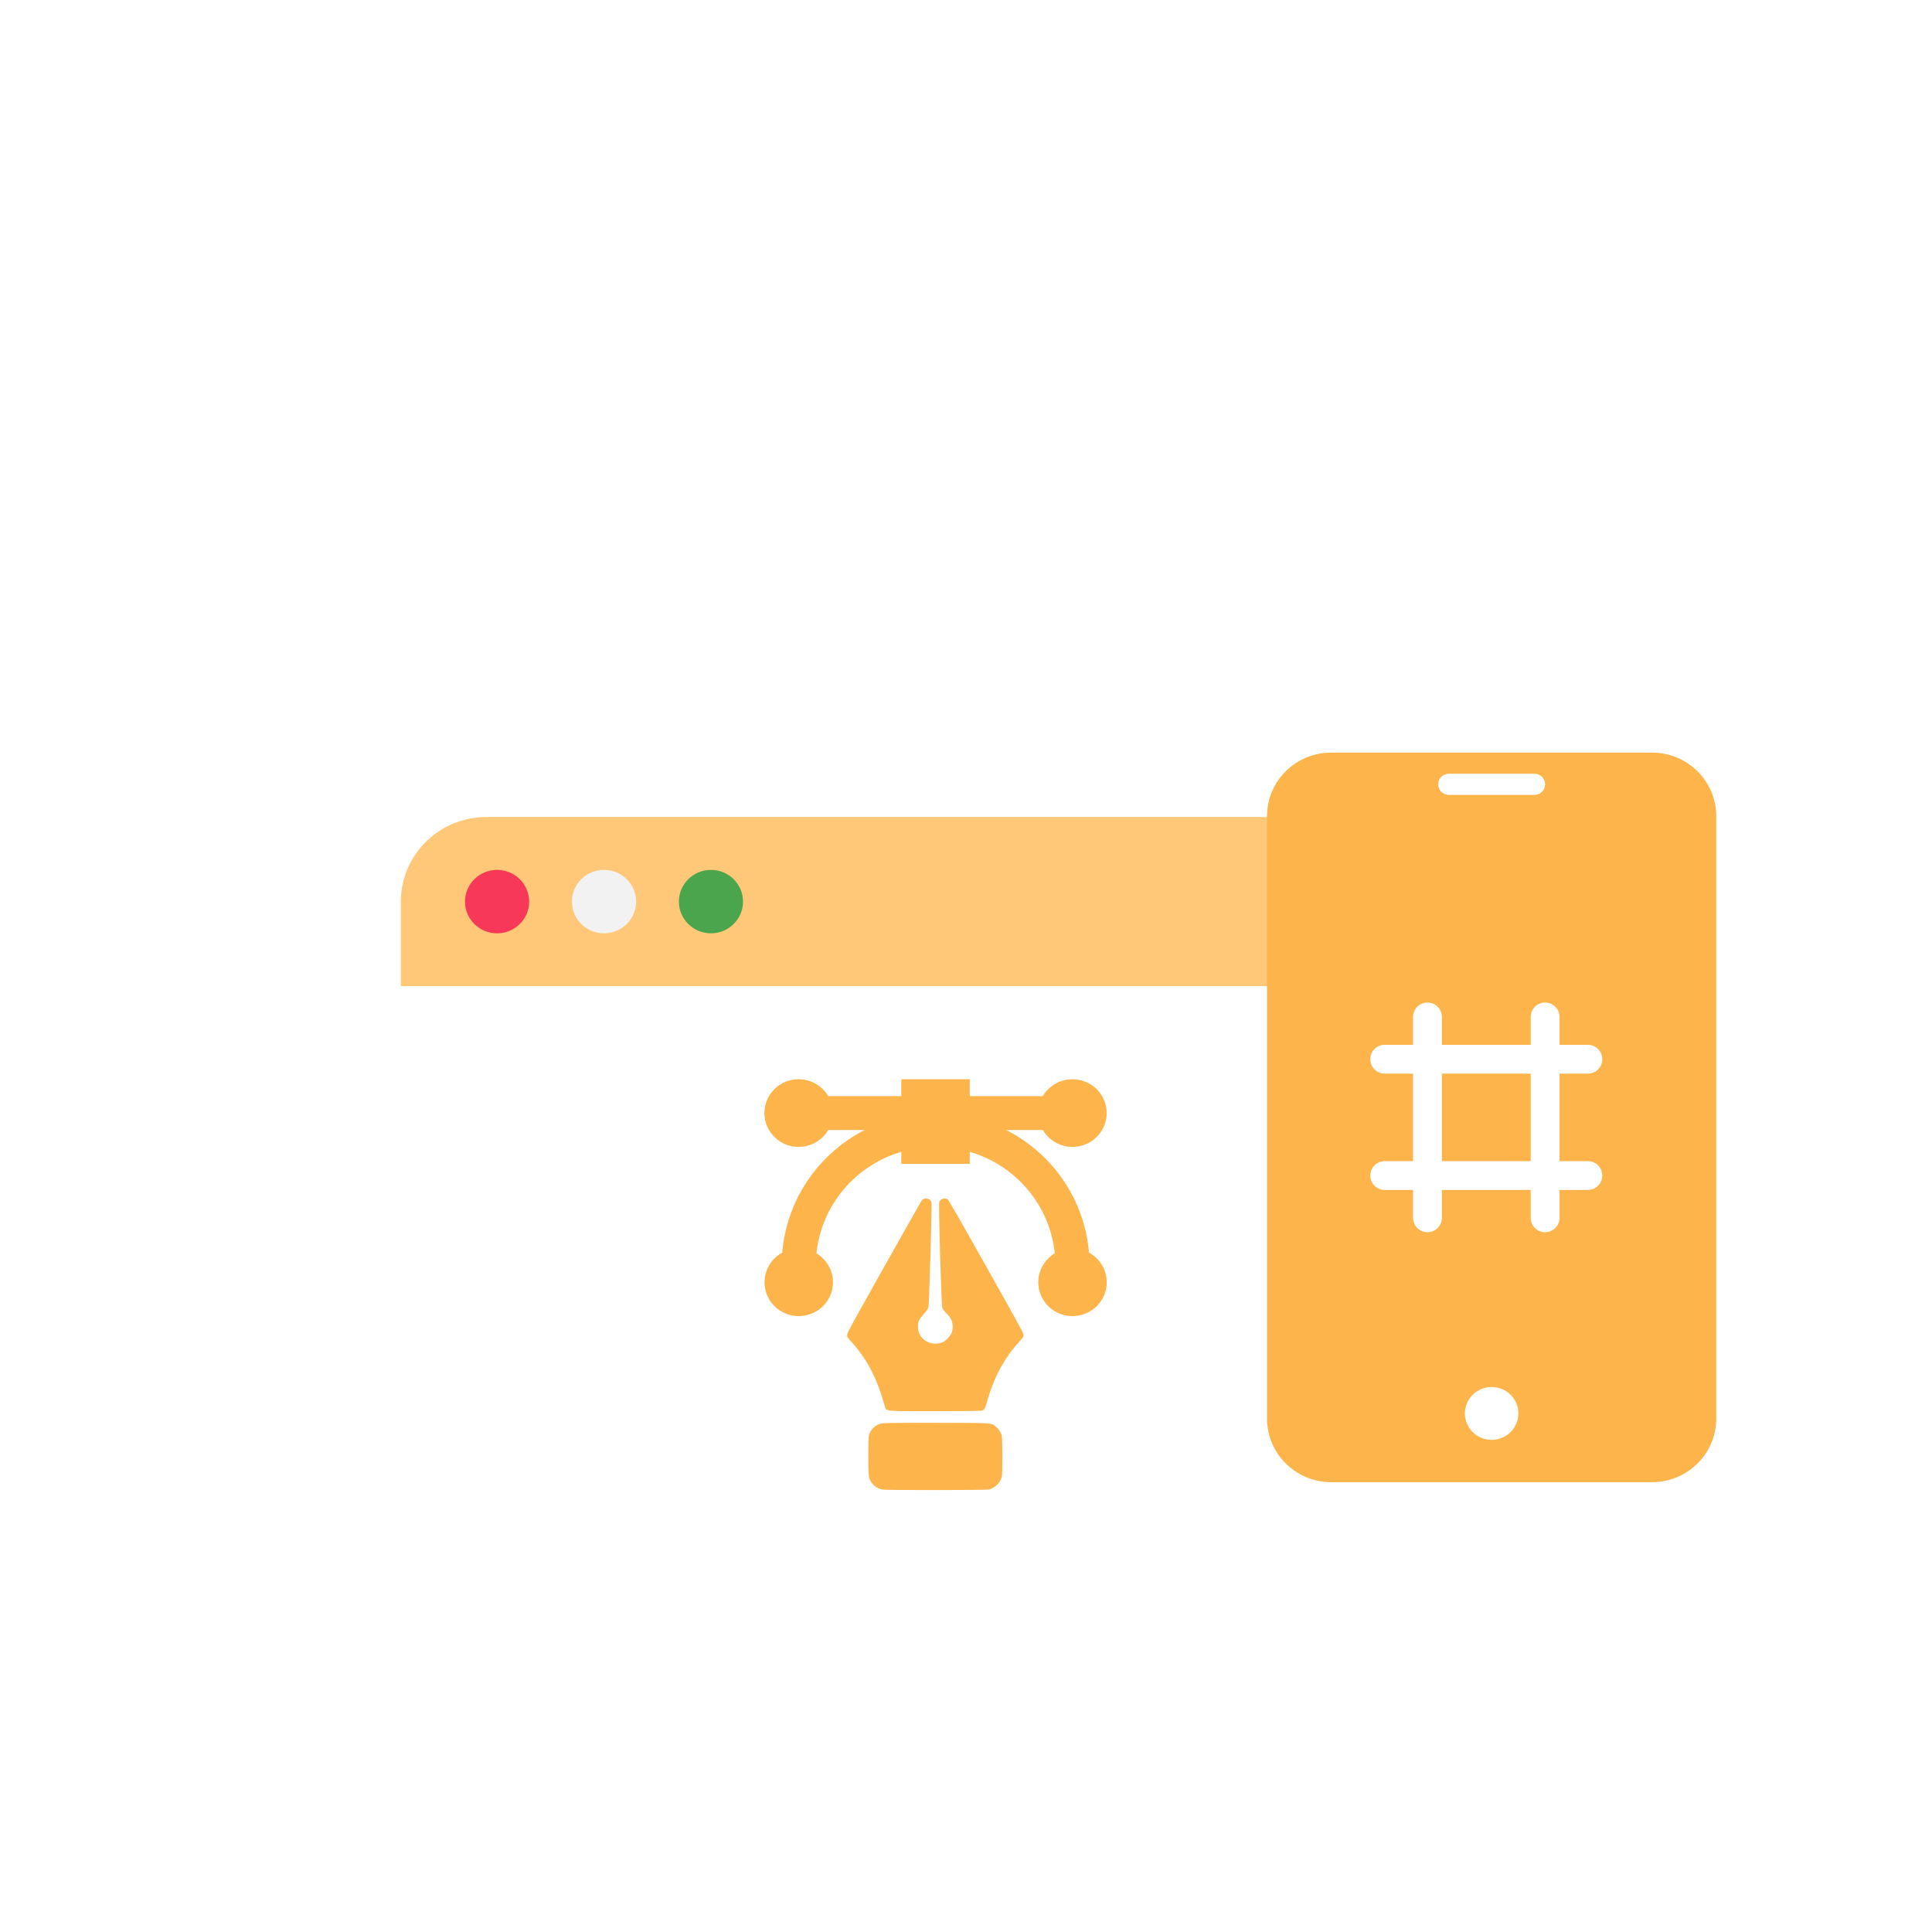
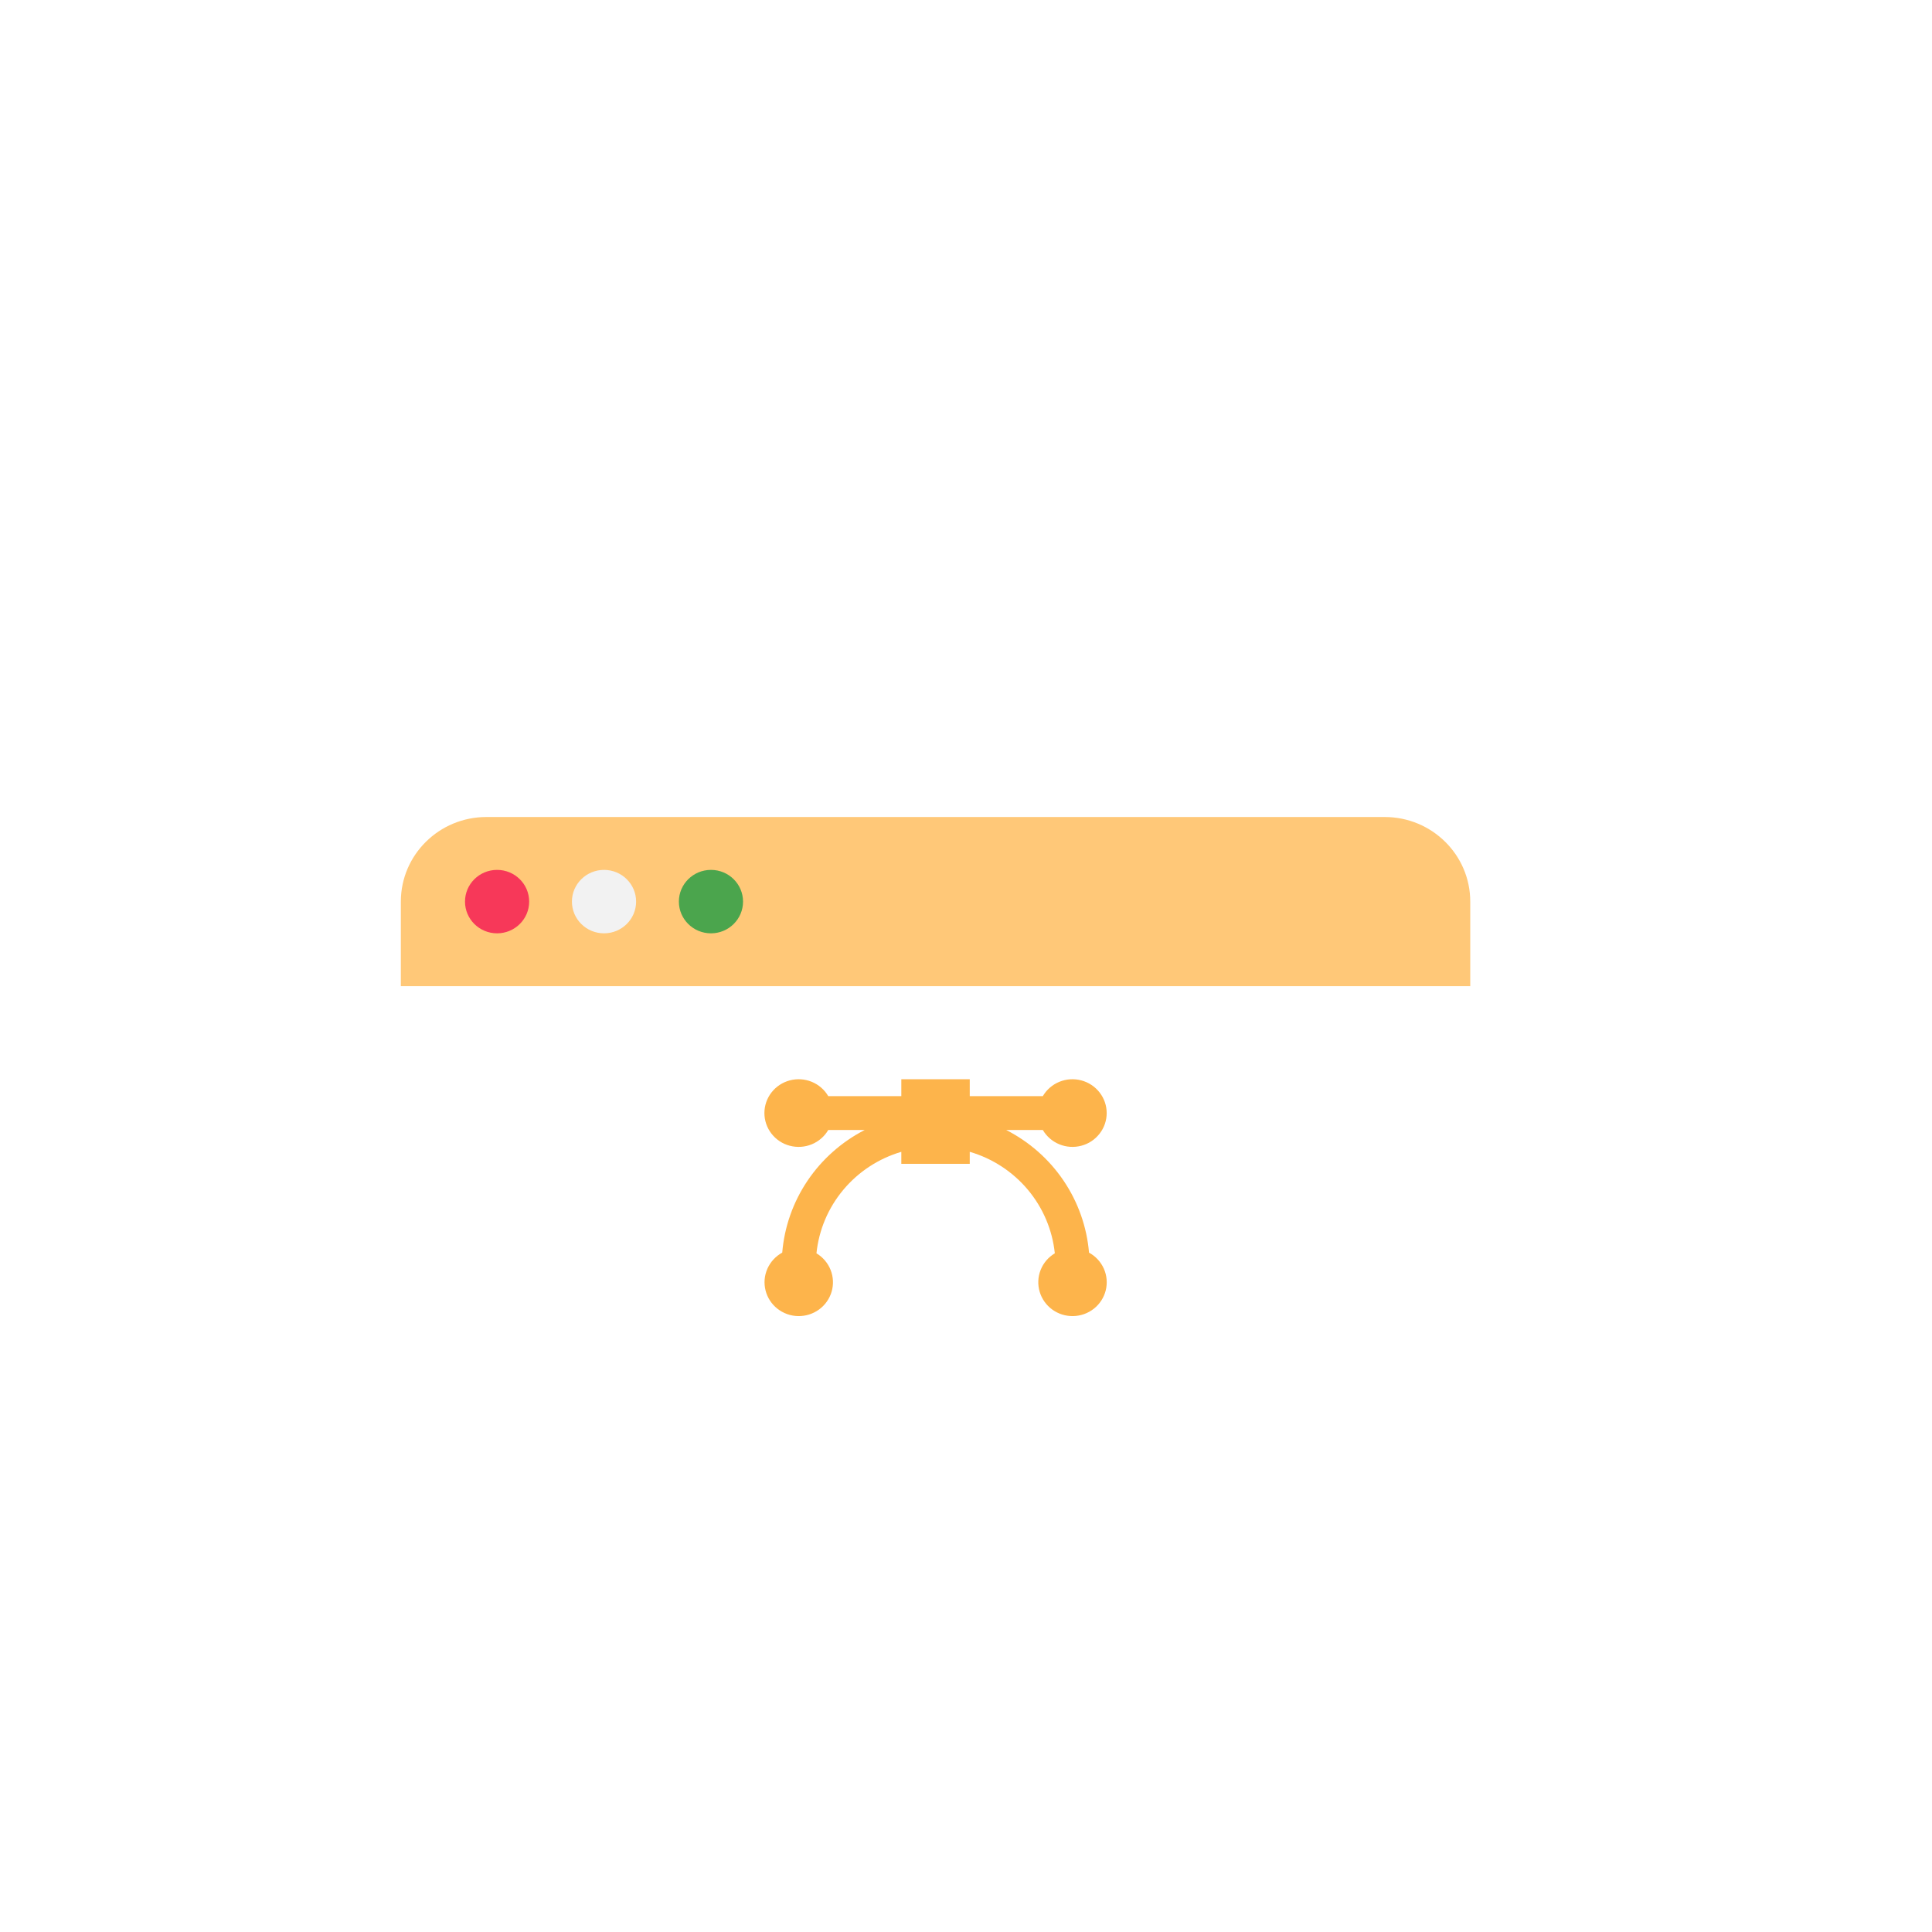
<svg xmlns="http://www.w3.org/2000/svg" width="67" height="67" viewBox="0 0 67 67" fill="none">
  <g filter="url(#filter0_d_214_792)">
    <path d="M13.901 27.267C13.901 25.647 15.229 24.333 16.867 24.333H48.02C49.658 24.333 50.987 25.647 50.987 27.267V30.2H13.901V27.267Z" fill="#FFC878" />
    <path d="M17.238 28.367C17.853 28.367 18.351 27.874 18.351 27.267C18.351 26.659 17.853 26.167 17.238 26.167C16.624 26.167 16.126 26.659 16.126 27.267C16.126 27.874 16.624 28.367 17.238 28.367Z" fill="#F73859" />
    <path d="M20.947 28.367C21.561 28.367 22.06 27.874 22.06 27.267C22.06 26.659 21.561 26.167 20.947 26.167C20.333 26.167 19.834 26.659 19.834 27.267C19.834 27.874 20.333 28.367 20.947 28.367Z" fill="#F2F2F2" />
    <path d="M24.656 28.367C25.27 28.367 25.768 27.874 25.768 27.267C25.768 26.659 25.27 26.167 24.656 26.167C24.041 26.167 23.543 26.659 23.543 27.267C23.543 27.874 24.041 28.367 24.656 28.367Z" fill="#4BA54D" />
    <path d="M13.901 30.2H50.987V47.8C50.987 49.42 49.658 50.733 48.02 50.733H16.867C15.229 50.733 13.901 49.42 13.901 47.8V30.2Z" fill="white" fill-opacity="0.4" />
-     <path fill-rule="evenodd" clip-rule="evenodd" d="M34.679 47.361C34.701 47.322 34.729 47.262 34.741 47.227C34.771 47.135 34.768 45.859 34.737 45.769C34.699 45.656 34.621 45.542 34.536 45.476C34.361 45.339 34.439 45.344 32.445 45.343C30.787 45.341 30.599 45.345 30.503 45.381C30.311 45.453 30.168 45.613 30.127 45.802C30.118 45.842 30.113 46.173 30.114 46.537C30.117 47.099 30.123 47.214 30.156 47.293C30.233 47.478 30.389 47.609 30.587 47.656C30.699 47.682 34.229 47.679 34.31 47.653C34.467 47.601 34.603 47.494 34.679 47.361ZM34.216 44.651C34.458 43.787 34.808 43.125 35.327 42.55C35.489 42.369 35.492 42.366 35.492 42.293C35.492 42.225 35.392 42.043 34.202 39.923C33.231 38.196 32.9 37.618 32.865 37.595C32.769 37.529 32.616 37.574 32.572 37.681C32.543 37.749 32.643 41.229 32.677 41.34C32.7 41.413 32.721 41.444 32.826 41.55C32.98 41.707 33.033 41.817 33.038 41.985C33.044 42.162 32.991 42.29 32.859 42.421C32.771 42.508 32.737 42.53 32.651 42.561C32.382 42.657 32.072 42.557 31.928 42.328C31.857 42.215 31.833 42.132 31.833 42.003C31.833 41.834 31.871 41.753 32.037 41.567C32.155 41.434 32.182 41.396 32.198 41.332C32.224 41.229 32.325 37.745 32.303 37.689C32.251 37.548 32.05 37.517 31.961 37.636C31.941 37.664 31.35 38.707 30.65 39.954C29.476 42.046 29.377 42.227 29.377 42.295C29.377 42.367 29.379 42.371 29.542 42.552C29.837 42.88 30.069 43.222 30.261 43.615C30.425 43.951 30.5 44.152 30.68 44.746C30.742 44.953 30.612 44.938 32.409 44.939C33.278 44.939 34.015 44.93 34.047 44.919C34.138 44.887 34.159 44.854 34.216 44.651Z" fill="#FDB44B" />
    <path d="M33.63 34.013H36.164C36.295 33.79 36.496 33.615 36.738 33.516C36.979 33.417 37.247 33.4 37.499 33.467C37.752 33.534 37.974 33.681 38.133 33.886C38.293 34.091 38.379 34.342 38.379 34.6C38.379 34.858 38.293 35.109 38.133 35.314C37.974 35.519 37.752 35.667 37.499 35.733C37.247 35.8 36.979 35.783 36.738 35.684C36.496 35.585 36.295 35.41 36.164 35.187H34.894C35.698 35.597 36.384 36.203 36.886 36.947C37.388 37.691 37.691 38.549 37.766 39.44C37.995 39.565 38.176 39.761 38.281 39.997C38.386 40.234 38.408 40.498 38.346 40.749C38.283 40.999 38.139 41.223 37.935 41.384C37.731 41.545 37.478 41.636 37.217 41.641C36.956 41.646 36.7 41.566 36.49 41.413C36.28 41.26 36.126 41.042 36.054 40.794C35.981 40.546 35.993 40.281 36.088 40.041C36.183 39.8 36.356 39.597 36.58 39.464C36.496 38.654 36.171 37.887 35.646 37.26C35.121 36.634 34.42 36.175 33.63 35.944V36.36H31.257V35.944C30.469 36.176 29.769 36.635 29.245 37.262C28.721 37.888 28.397 38.655 28.314 39.464C28.537 39.597 28.71 39.8 28.805 40.041C28.9 40.281 28.913 40.546 28.84 40.794C28.767 41.042 28.614 41.26 28.403 41.413C28.193 41.566 27.937 41.646 27.676 41.641C27.415 41.636 27.163 41.545 26.959 41.384C26.755 41.223 26.61 40.999 26.548 40.749C26.485 40.498 26.508 40.234 26.613 39.997C26.718 39.761 26.898 39.565 27.127 39.44C27.201 38.55 27.502 37.693 28.002 36.949C28.503 36.205 29.186 35.599 29.987 35.187H28.723C28.593 35.41 28.391 35.585 28.15 35.684C27.908 35.783 27.641 35.8 27.388 35.733C27.136 35.667 26.913 35.519 26.754 35.314C26.595 35.109 26.509 34.858 26.509 34.6C26.509 34.342 26.595 34.091 26.754 33.886C26.913 33.681 27.136 33.534 27.388 33.467C27.641 33.4 27.908 33.417 28.15 33.516C28.391 33.615 28.593 33.79 28.723 34.013H31.257V33.427H33.63V34.013Z" fill="#FDB44B" />
  </g>
  <g filter="url(#filter1_di_214_792)">
-     <path d="M57.291 18.1H46.166C44.937 18.1 43.94 19.085 43.94 20.3V41.2C43.94 42.415 44.937 43.4 46.166 43.4H57.291C58.52 43.4 59.517 42.415 59.517 41.2V20.3C59.517 19.085 58.52 18.1 57.291 18.1Z" fill="#FDB44B" />
-     <path d="M49.503 27.267V34.233" stroke="white" stroke-linecap="round" />
    <path d="M53.583 27.267V34.233" stroke="white" stroke-linecap="round" />
    <path d="M48.02 28.733H55.066" stroke="white" stroke-linecap="round" />
    <path d="M48.02 32.767H55.066" stroke="white" stroke-linecap="round" />
    <path d="M51.728 41.933C52.241 41.933 52.656 41.523 52.656 41.017C52.656 40.51 52.241 40.1 51.728 40.1C51.216 40.1 50.801 40.51 50.801 41.017C50.801 41.523 51.216 41.933 51.728 41.933Z" fill="white" />
    <path d="M53.212 18.833H50.245C50.04 18.833 49.874 18.997 49.874 19.2C49.874 19.402 50.04 19.567 50.245 19.567H53.212C53.417 19.567 53.583 19.402 53.583 19.2C53.583 18.997 53.417 18.833 53.212 18.833Z" fill="white" />
  </g>
  <defs>
    <filter id="filter0_d_214_792" x="1.901" y="16.333" width="61.086" height="50.4" filterUnits="userSpaceOnUse" color-interpolation-filters="sRGB">
      <feFlood flood-opacity="0" result="BackgroundImageFix" />
      <feColorMatrix in="SourceAlpha" type="matrix" values="0 0 0 0 0 0 0 0 0 0 0 0 0 0 0 0 0 0 127 0" result="hardAlpha" />
      <feOffset dy="4" />
      <feGaussianBlur stdDeviation="6" />
      <feColorMatrix type="matrix" values="0 0 0 0 0.992 0 0 0 0 0.706 0 0 0 0 0.294 0 0 0 0.25 0" />
      <feBlend mode="normal" in2="BackgroundImageFix" result="effect1_dropShadow_214_792" />
      <feBlend mode="normal" in="SourceGraphic" in2="effect1_dropShadow_214_792" result="shape" />
    </filter>
    <filter id="filter1_di_214_792" x="39.94" y="18.1" width="23.576" height="33.3" filterUnits="userSpaceOnUse" color-interpolation-filters="sRGB">
      <feFlood flood-opacity="0" result="BackgroundImageFix" />
      <feColorMatrix in="SourceAlpha" type="matrix" values="0 0 0 0 0 0 0 0 0 0 0 0 0 0 0 0 0 0 127 0" result="hardAlpha" />
      <feOffset dy="4" />
      <feGaussianBlur stdDeviation="2" />
      <feColorMatrix type="matrix" values="0 0 0 0 0 0 0 0 0 0 0 0 0 0 0 0 0 0 0.1 0" />
      <feBlend mode="normal" in2="BackgroundImageFix" result="effect1_dropShadow_214_792" />
      <feBlend mode="normal" in="SourceGraphic" in2="effect1_dropShadow_214_792" result="shape" />
      <feColorMatrix in="SourceAlpha" type="matrix" values="0 0 0 0 0 0 0 0 0 0 0 0 0 0 0 0 0 0 127 0" result="hardAlpha" />
      <feOffset dy="4" />
      <feGaussianBlur stdDeviation="6" />
      <feComposite in2="hardAlpha" operator="arithmetic" k2="-1" k3="1" />
      <feColorMatrix type="matrix" values="0 0 0 0 0 0 0 0 0 0 0 0 0 0 0 0 0 0 0.1 0" />
      <feBlend mode="normal" in2="shape" result="effect2_innerShadow_214_792" />
    </filter>
  </defs>
</svg>